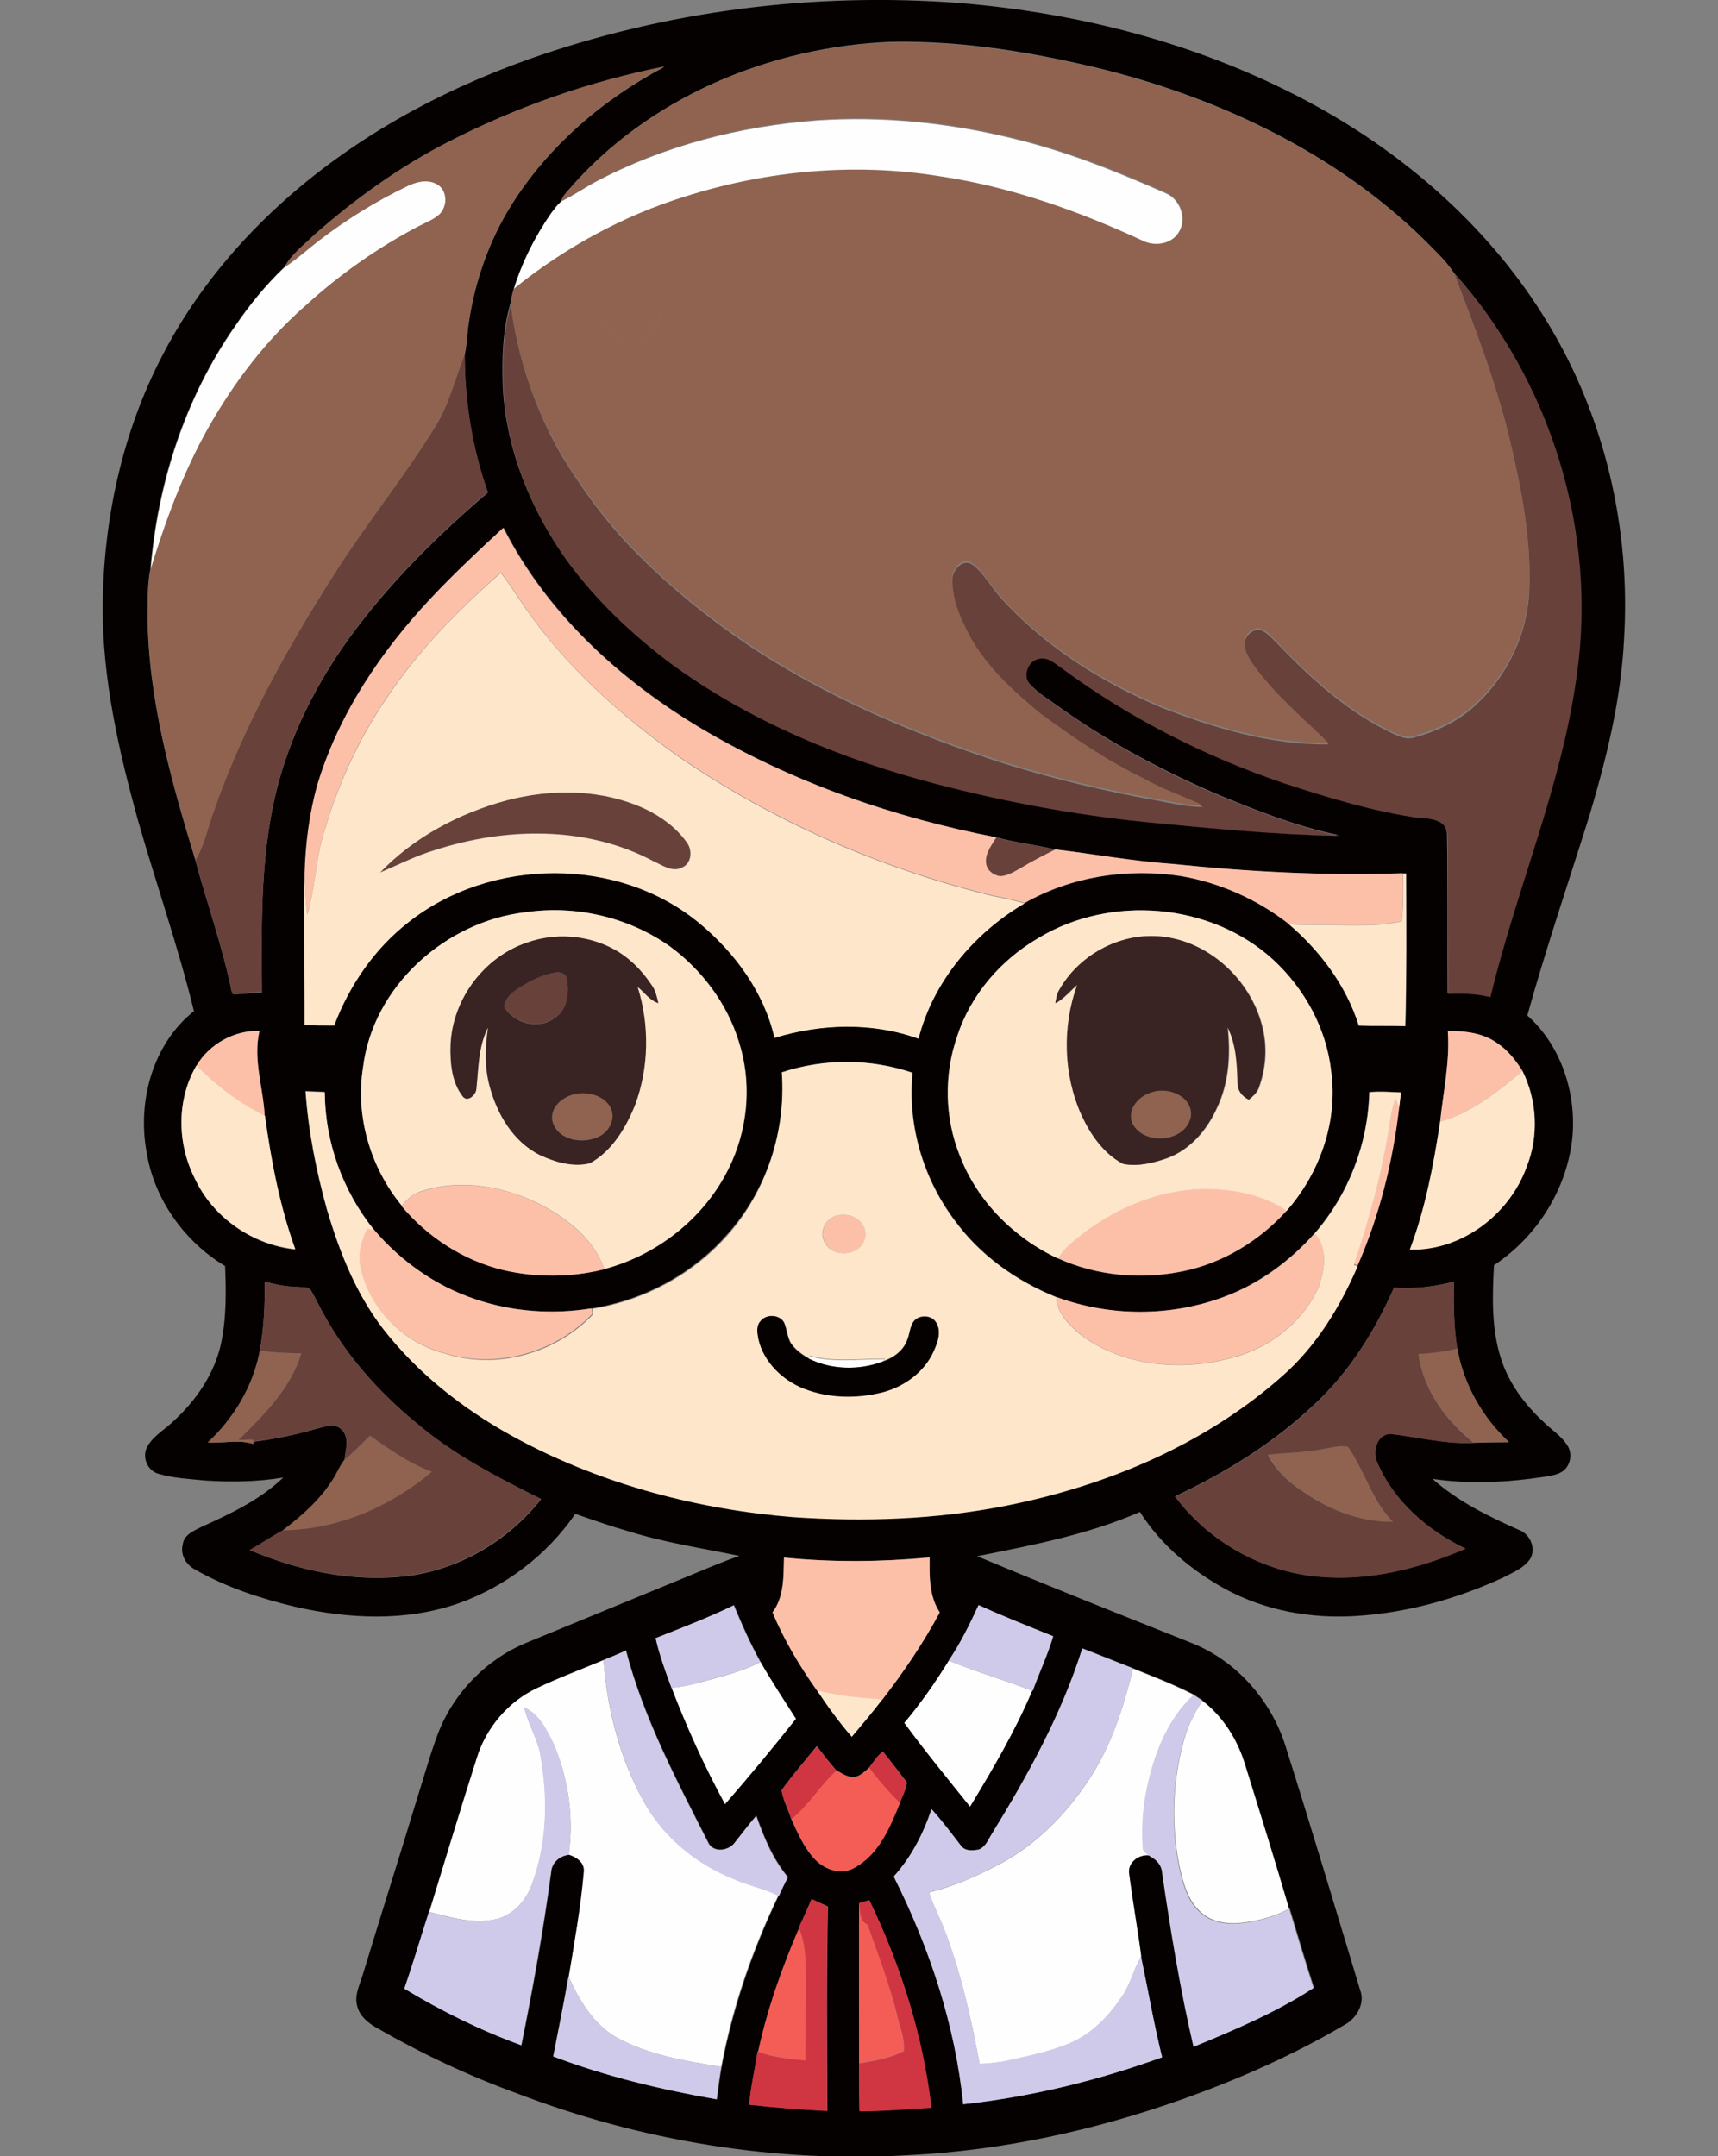
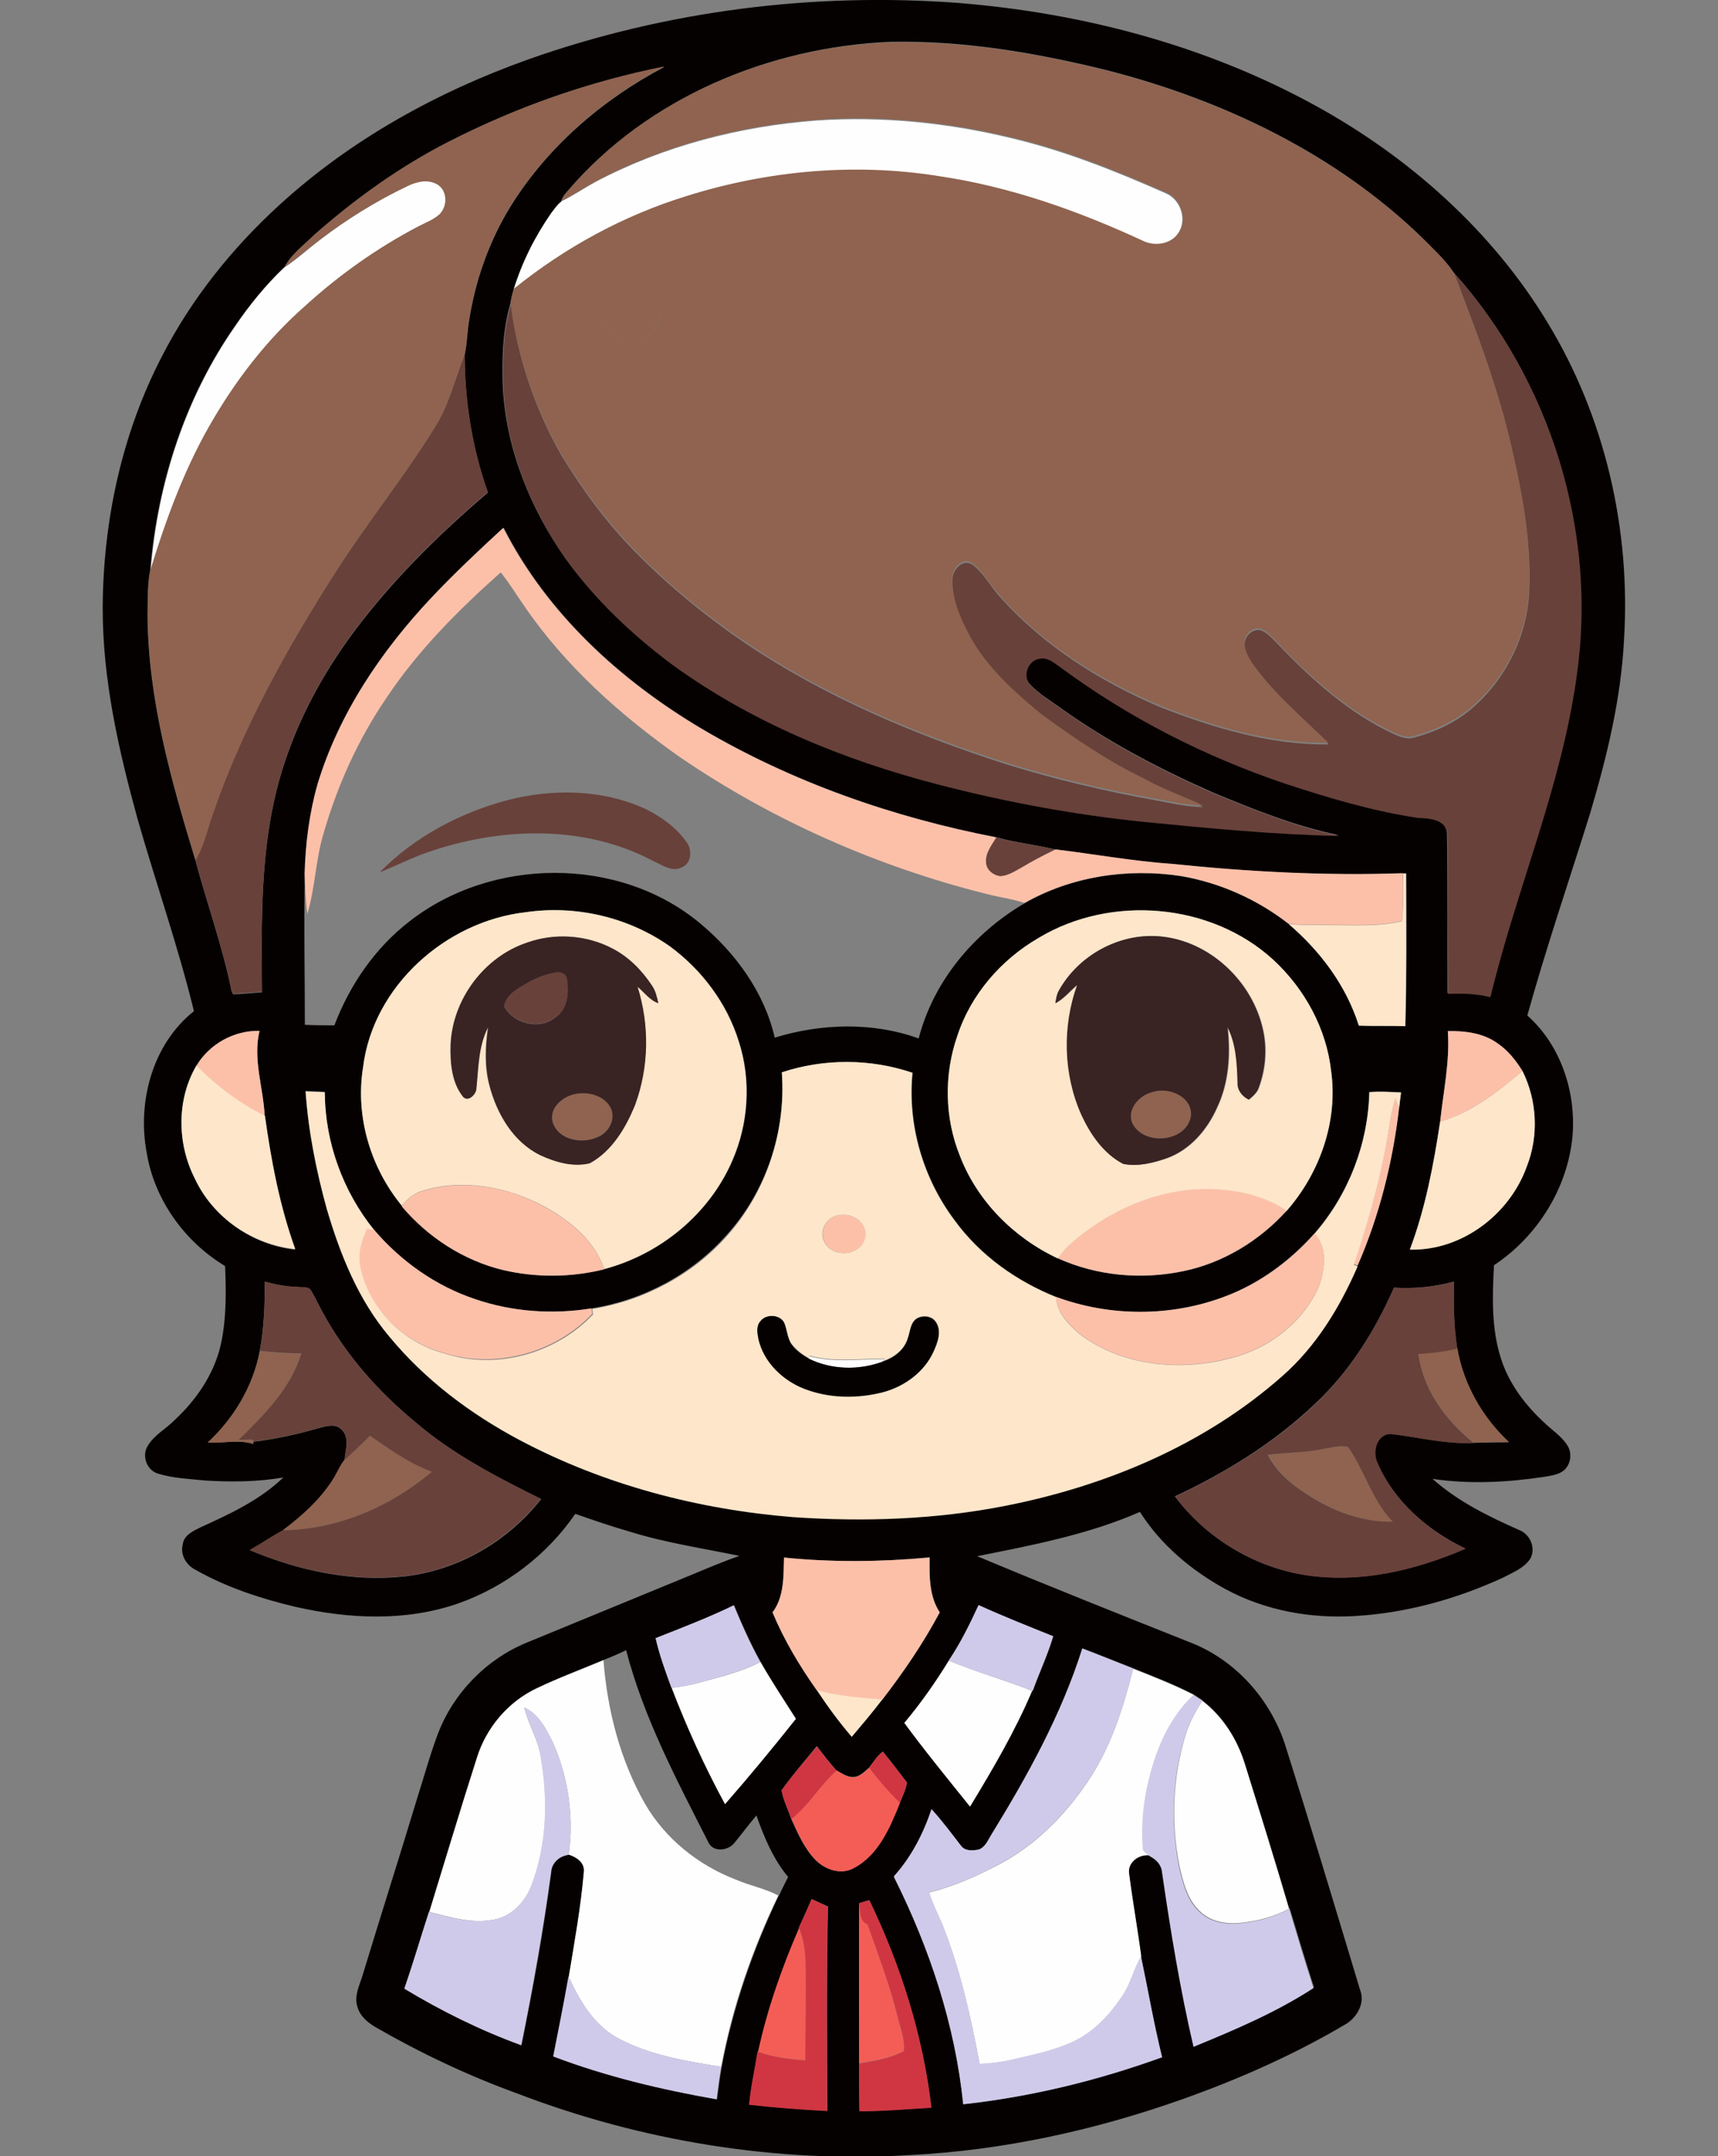
<svg xmlns="http://www.w3.org/2000/svg" version="1.1" id="Layer_1" x="0px" y="0px" viewBox="0 0 628.9 789.2" style="enable-background:new 0 0 628.9 789.2;" xml:space="preserve">
  <rect x="0" y="0" width="628.9" height="789.2" fill="#808080" stroke="none" />
  <style type="text/css">
	.st0{fill:#FEFEFE;}
	.st1{fill:#060101;}
	.st2{fill:#8F634F;}
	.st3{fill:#68413A;}
	.st4{fill:#F45D56;}
	.st5{fill:#FCC0A9;}
	.st6{fill:#FEE6CA;}
	.st7{fill:#3A2323;}
	.st8{fill:#D0CAEA;}
	.st9{fill:#CF3642;}
</style>
  <path class="st0" d="M217.8,66.7c25.1-13.3,53.2-20.5,81.4-22.6c24-1.6,48.2,0.9,71.5,6.6c19.3,4.6,37.8,12,55.9,20  c5.5,2.2,8.1,9.6,4.7,14.7c-2.8,4.4-9,5.2-13.4,2.9c-23.6-11-48.4-19.7-74.2-23.5c-30.9-5.1-62.9-2.2-92.7,7.3  c-23,7.1-44.4,18.8-63.1,33.9c3.1-10.1,7.8-19.6,13.9-28.2c1.1-1.4,2.1-2.9,3.5-4C209.7,71.7,213.6,69,217.8,66.7z" />
  <path class="st0" d="M149.2,68.1c3.3-1.6,7.4-2.6,10.8-0.7c4,2.2,3.9,8.3,0.8,11.2c-2.3,2-5.1,3-7.8,4.4  c-14.9,7.8-28.7,17.6-41.1,28.9c-14.3,12.6-26,28-35.5,44.6c-9.3,16.4-15.7,34.1-21.2,52c2.6-31.7,12.7-63,31-89.2  c5.2-7.7,11.1-14.9,17.8-21.3l0.4-0.3c4.4-2.9,8.3-6.5,12.5-9.7C126.9,80.3,137.7,73.6,149.2,68.1z" />
  <path class="st0" d="M296.3,496.4c9,2.5,18.4,1,27.6,1.1l-0.9,0.9c-8.6,3.2-18.7,3-27-1.1L296.3,496.4z" />
  <path class="st0" d="M196.7,617.8c7.9-3.7,16.1-6.8,24.2-10.2c1.4,18.3,6.1,36.6,15.2,52.6c7.4,12.8,19.5,22.5,33.3,27.8  c5.1,2.2,10.6,3.2,15.5,5.8c-9.6,19.9-16.9,41-20.9,62.7c-13.1-2.1-26.6-4.3-38.4-10.8c-8.5-4.9-13.6-13.7-17.5-22.3  c2.1-12.7,4.4-25.4,5.5-38.2c0.4-3.4-2.6-5.4-5.4-6.3c1.9-13.8-0.1-28.3-5.8-41.1c-2.5-5-5.2-10.5-10.5-12.8  c1.5,6.3,5.2,11.8,6.1,18.2c2.7,15.4,2.3,31.8-3.3,46.6c-2.2,6-7,11.3-13.3,12.7c-8.2,1.8-16.4-0.7-24.3-2.7  c5.8-18.8,11.4-37.6,17.4-56.3C177.9,632.3,186.1,622.7,196.7,617.8z" />
  <path class="st0" d="M257.4,615.5c7.1-2,14.4-3.7,21-7.2c4.1,7.1,8.6,13.9,13,20.9c-8.4,10.6-17,21.1-26,31.3  c-7.5-13.8-14-28.1-19.6-42.7C249.7,617.4,253.6,616.6,257.4,615.5z" />
  <path class="st0" d="M347.3,607.8c10,4.2,20.5,7.1,30.6,11.1c-6.3,14.8-14.4,28.7-22.8,42.5c-8.1-10.2-16.4-20.2-24.1-30.7  C337,623.4,342.4,615.7,347.3,607.8z" />
  <path class="st0" d="M414.8,610.8c7.5,3,15,5.9,22.2,9.6c-10,9.3-14.9,22.8-17.4,35.9c-1.1,6.6-1.5,13.3-1.1,20c0,1.5,1.8,2.1,2.7,3  c-4.1-0.8-8.7,2.5-7.8,6.9c1.3,10,3,19.9,4.4,29.9l-0.1,0.2c-2.7,4.4-3.7,9.6-6.6,13.9c-4.6,7.1-10.7,13.7-18.6,17.3  c-7.4,3.4-15.4,4.9-23.3,6.7c-3.5,0.8-7,1.1-10.6,1.3c-3.2-17.3-7.1-34.6-13.6-51c-1.7-3.9-3.6-7.7-4.9-11.8  c8.4-2.1,16.5-5.5,24.1-9.5c13.9-6.9,25.3-18.2,33.9-31C406.6,639.7,411.2,625.2,414.8,610.8z" />
  <path class="st0" d="M434,635c1.4-4.5,3.6-8.5,6.1-12.5c7.5,5.8,12.8,14.1,15.6,23.1c5.5,17.7,11,35.3,16.2,53  c-5.4,3-11.5,4.5-17.6,5.2c-4.9,0.5-10.3-0.2-14.2-3.5c-5.3-4.3-7-11.3-8.4-17.6C428.6,667,429.3,650.4,434,635z" />
  <g>
    <g>
      <path class="st1" d="M193.5,21.7C243.9,3.9,297.9-2.9,351.1,1.1c45.4,3.7,90.5,15.6,130.5,37.6c34.2,18.8,64.5,45.7,84.8,79.2    c21.1,34.6,30.6,75.8,28.1,116.2c-1.1,21.8-6.3,43-12.5,63.9c-7.7,24.6-16,48.9-22.9,73.7c12.4,11,18,28.4,16.5,44.6    c-1.9,18.9-13,36.4-28.7,46.8c-0.6,11.3-1,23,2.5,34c2.9,9.3,9,17.3,16.1,23.8c2.7,2.6,6,4.7,8.1,7.9c1.9,2.7,1.6,6.7-0.8,9.1    c-2.1,2-5.1,2.2-7.8,2.7c-13.4,2-27.1,2.7-40.6,0.7c9.3,8.3,20.6,13.8,31.9,18.8c3.9,1.6,6,6.6,3.9,10.4c-2.3,3.5-6.5,5.1-10.1,7    c-17,7.8-35.3,12.9-54,14c-16.3,1-33-2-47.4-9.8c-12.5-6.8-23.8-16.3-31.4-28.3c-19,8.3-39.5,12.2-59.6,16.2    c26.3,11,52.7,21.5,79.1,32c15.8,6.5,28.1,20.4,33.5,36.6c9.5,30,18.5,60.1,27.6,90.2c1.8,4.6-0.9,9.6-4.8,12.2    c-19,11.3-39.3,20.3-60.1,27.7c-32.1,11.4-65.8,18.8-99.9,20.5c-48.9,3-98.3-5.1-143.9-22.6c-17.9-6.5-35.2-14.7-51.7-24.2    c-2.9-1.7-5.8-4.1-6.7-7.6c-1.2-3.9,0.8-7.7,1.9-11.3c6.5-21.4,13.3-42.7,19.8-64.2c2.6-8.1,4.8-16.3,7.8-24.3    c5.7-14.9,17.7-27.3,32.6-33.4c20.1-8.3,40.2-16.5,60.3-24.8c5.8-2.4,11.6-4.9,17.5-6.9c-13.4-2.8-27.1-4.8-40.2-8.9    c-6.7-1.9-13.3-4.2-19.9-6.5c-10.3,15-25.5,26.6-42.6,32.7c-19.3,6.8-40.3,5.8-60,1.3c-12.6-3-25.1-7.1-36.4-13.5    c-3.4-1.7-5.7-5.5-4.7-9.3c0.4-3.5,4-5,6.8-6.4c10.6-4.8,21.5-9.9,30-18.1c-9.4,1.6-19.1,1.7-28.6,1.1c-5.8-0.6-11.6-0.8-17.2-2.5    c-4.2-1.2-6.1-6.6-3.8-10.2c2.3-3.9,6.5-6.1,9.7-9.3c8-7.4,14.5-16.8,17-27.6c2.1-9.4,2-19.3,1.6-28.9    c-14.8-8.9-25.9-24.3-28.7-41.5c-3.5-18.6,2.1-39.7,17.3-51.8c-5.8-23.7-13.9-46.8-20.6-70.2c-7-25.4-12.9-51.4-12.8-77.8    c0.2-31.7,7.1-63.7,21.8-91.9c10.7-20.8,25.6-39.4,42.8-55.1C128.4,51.1,160.1,33.6,193.5,21.7z M207.9,69.8    c-1.1,1.2-2.1,2.4-2.5,4c-1.4,1.1-2.4,2.6-3.5,4c-6,8.6-10.8,18.1-13.9,28.2c-0.5,1.7-0.9,3.5-1.2,5.2c-2.9,10.1-3.1,20.7-2.7,31    c1.3,22.6,10.2,44.3,23.2,62.6c10.6,14.6,23.9,27.1,38.2,37.9c29.1,21.2,62.9,35.1,97.5,44.1c25,6.5,50.5,11.2,76.1,13.8    c23.6,2.4,47.2,4.6,71,5.1c-15.9-3.3-31.1-9.4-46-15.6c-19.1-8.4-37.8-18.2-54.9-30.3c-4.2-3.1-8.9-5.7-12.4-9.6    c-2.7-3.1-0.7-8.5,3.2-9.3c3.4-0.9,6,1.8,8.6,3.5c24.6,18.1,52.2,32.1,81.2,42c16.1,5.3,32.5,10.2,49.2,12.7    c4.1,0.1,10.4,0.6,10.7,6c0.3,19.5,0.1,39,0.2,58.4c5.2-0.1,10.5-0.1,15.5,1.2c9.5-39.5,26.1-77.2,31.6-117.7    c7.6-52.5-9.5-107.9-44.9-147.3c-3.1-4.7-7.4-8.5-11.3-12.5c-31.8-30.9-73-50.6-115.6-61.5c-25.9-6.4-52.4-10.9-79.1-10.4    C281.8,17.1,237.1,35.7,207.9,69.8z M164,52c-17.8,9.1-34,20.8-49,34c-3.7,3.7-8.3,7-10.8,11.7l-0.4,0.3    c-6.7,6.4-12.6,13.7-17.8,21.3c-18.3,26.2-28.4,57.5-31,89.2c-1.1,5.5-0.9,11.2-1,16.7c0.2,30.7,8.6,60.4,17.5,89.6    c4.3,16,10,31.8,13.3,48.1c0.1,0.2,0.4,0.7,0.5,1c3.5,0,7.1-0.5,10.6-0.7c-0.2-26.1-0.7-52.6,6.4-77.9    c5.2-18.5,14.1-35.8,25.3-51.4c14.5-20,32.2-37.6,51-53.6c-5.8-16.2-8.5-33.3-8.5-50.4c0.9-4.1,0.9-8.3,1.6-12.4    c2.3-14.9,7.4-29.3,15.3-42.1c13.5-21.7,33.6-39,56.2-50.9C215.7,29.8,189,39.2,164,52z M157.9,218.8    c-18.4,19.5-33.9,42.5-41.6,68.4c-3,10.6-4.4,21.7-4.7,32.7c-0.4,18.4,0,36.8,0,55.2c3.6,0.2,7.2,0.2,10.8,0.2    c5.6-14.7,14.8-28.2,27.3-37.9c30.1-23.7,76.8-24.2,106.5,0.5c13,10.8,23.6,25.3,27.4,41.9c17-5.2,35.8-5.8,52.7,0.3    c5.4-21,20.3-38.7,38.8-49.5c17.2-9.8,37.7-12.9,57.2-9.9c14.4,2.4,28.1,8.6,39.6,17.6c11.5,9.9,21,22.5,25.6,37.1    c5.7,0.2,11.3,0,17,0.2c0.5-18.6,0.4-37.3,0.3-55.9h-1.1c-28.1,0.9-56.3-0.5-84.3-3.4c-14.4-0.9-28.6-3.6-42.8-5.3    c-7.2-1.8-14.6-2.5-21.7-4.5c-37.8-7.3-74.8-20.2-108-39.8c-29.9-17.8-56.6-42.2-72.5-73.5C175.3,201.5,166.3,209.9,157.9,218.8z     M132.9,390.7c-2.8,17.9,2.8,36.7,14.2,50.7c9.6,11.4,22.7,19.9,37.2,23.4c12.1,2.9,24.9,2.8,37-0.3c20.4-5.4,38.3-20.1,46.8-39.6    c6-13.7,7-29.5,2.4-43.7c-4.3-14-13.5-26.2-25.2-34.8c-15.1-10.7-34.4-15.2-52.8-12.5C163.1,337.2,136.5,361,132.9,390.7z     M380.2,343.3c-13.8,8-24.8,20.8-29.8,36c-4.9,14.1-4.6,29.9,1,43.8c6.3,16.6,19.8,30,35.8,37.5c14.3,6.5,30.8,7.9,46.1,4.7    c14.5-3,27.8-11.1,37.7-22.1c12.1-13.8,18.8-32.6,16.3-51c-1.7-15.6-9.7-30.2-21.2-40.9C443.2,330.4,406.6,327.4,380.2,343.3z     M71.9,390.1c-7.3,12.5-7.1,28.5-0.6,41.3c6.7,14.3,21.1,24.3,36.7,26c-5.6-15.8-8.8-32.3-11.1-48.8c-0.5-10.4-4.4-20.8-1.9-31.2    C85.7,377.1,76.6,382.1,71.9,390.1z M530,377.4c0.8,11.1-1.7,22-2.8,33c-2.4,15.9-5.4,31.8-11.1,46.9    c18.9,0.5,36.5-12.8,42.8-30.4c4.5-11.2,3.8-24.2-1.6-35c-2.4-3.8-5.3-7.4-9-10C543.1,378.1,536.4,377.3,530,377.4z M286.2,392.5    c1.6,21.5-5.7,43.5-20.2,59.5c-12.7,14.4-30.6,23.9-49.5,26.9c-14.2,2.3-29,1.2-42.6-3.4c-14.4-4.8-27.2-13.9-37-25.4    c-11.4-14.2-18-32.2-18.1-50.5c-2.3-0.1-4.7-0.2-7-0.3c1,14.6,3.9,29.1,7.8,43.2c4.9,16.6,11.5,33.1,22.8,46.5    c13.1,15.8,29.8,28.4,47.9,38c30.8,16.3,65.2,25.3,99.8,28.1c26.1,1.8,52.5,0.9,78.2-4.2c36.8-7.3,72.8-22.4,101.1-47.5    c12.4-10.8,21-25.2,27.5-40.1c8-18.4,12.9-38.1,15.2-57.9c0.3-1.9,0.5-3.7,0.7-5.6c-3.9-0.1-7.8-0.4-11.6-0.1    c-0.4,18.9-7.6,37.4-20,51.7c-9,10.1-20.3,18.4-33,23.2c-19.6,7.4-41.9,7.4-61.5,0.1c-14.6-5.8-27.9-15.3-37.2-28.1    c-11.5-15.3-17.3-34.9-15.4-54C318.7,387.5,301.7,387.4,286.2,392.5z M96.9,469.1c0.1,8.5-0.3,17-1.8,25.4    c-2.4,12.9-9.4,24.6-19,33.5c5.5,0.3,11.3-1.2,16.6,0.5c0-0.3,0.1-0.8,0.1-1.1l0.3,0.3c7.7-1,15.4-2.6,22.9-4.8    c2.9-0.7,6.6-2.2,9.1,0.4c3,3,1.3,7.5,1,11.2c-1.7,2.1-2.6,4.6-4,6.8c-4.7,7.6-11.4,13.6-18.5,18.9c-4.1,2.2-8,4.9-12.1,7.2    c17.8,7.5,37.3,11.7,56.6,9.6c19.6-2.2,37.8-12.8,50-28.3c-16.1-8-32.4-16.4-46.1-28.2c-13.6-11.2-25.5-24.7-33.9-40.2    c-1.4-2.5-2.6-5.2-4.1-7.7c-0.8-1.8-3.2-1.1-4.7-1.5C105,471,100.9,470.2,96.9,469.1z M510.3,471.3c-7,15.9-16.4,30.9-29.2,42.8    c-14.9,14.1-32.6,25-51,33.6c12.5,16.7,32.3,27.8,53,29.4c18.3,1.6,36.6-3.1,53.3-10.3c-13.8-6.6-26.2-17.3-32.3-31.6    c-1.8-4-0.1-10.5,5-10.4c10.1,1.2,20.2,3.8,30.4,3.3c4.3-0.1,8.5-0.2,12.8-0.2c-9.7-9.1-16.6-21.2-18.9-34.3    c-1.3-8.1-1.3-16.3-1.2-24.5C525.2,471,517.7,471.8,510.3,471.3z M287,570.1c-0.2,6.8,0.2,14.3-4.2,20c4.2,10,9.9,19.6,16.2,28.5    c4,5.9,8.2,11.7,12.8,17.1c3.9-4.5,7.6-9,11.2-13.7c7.8-10.1,15-20.6,21-31.9c-3.9-5.9-3.8-13.3-3.7-20.1    C322.6,571.7,304.7,571.9,287,570.1z M240,599.6c1.4,6.2,3.6,12.2,5.8,18.1c5.6,14.6,12.1,28.9,19.6,42.7    c8.9-10.2,17.6-20.7,26-31.3c-4.4-6.9-9-13.8-13-20.9c-3.7-6.7-6.8-13.7-9.7-20.7C259.3,592.1,249.6,595.8,240,599.6z     M347.3,607.8c-4.9,8-10.3,15.7-16.3,22.8c7.7,10.5,16,20.6,24.1,30.7c8.3-13.7,16.5-27.6,22.8-42.5l0.2,0.1    c2.4-6.7,5.5-13.2,7.5-20c-9.2-3.7-18.3-7.3-27.3-11.4C355,594.5,351.6,601.4,347.3,607.8z M220.9,607.6    c-8.1,3.4-16.3,6.4-24.2,10.2c-10.6,4.9-18.8,14.6-22.2,25.7c-6,18.7-11.6,37.5-17.4,56.3c-3.1,9.4-5.8,18.8-9,28.1    c13.6,8.2,27.9,15.2,42.8,20.7c4.3-21,8.1-42,10.9-63.3c0.2-3.5,3.1-6,6.5-6.4c2.8,0.9,5.8,2.9,5.4,6.3    c-1.1,12.8-3.4,25.5-5.5,38.2c-1.7,9.8-3.7,19.6-5.6,29.3c19.3,7.4,39.5,12.2,59.9,15.7c0.5-4,1-7.9,1.7-11.9    c4.1-21.7,11.4-42.8,20.9-62.7h0.1c1-2.3,2.2-4.5,3.3-6.8c-5.5-6.6-8.8-14.6-11.6-22.5c-2.8,3.3-5.4,6.8-8.1,10.1    c-2.2,2.7-7.3,3.5-9.3,0.1c-11.6-22.9-23.8-45.7-30.3-70.7C226.4,605.4,223.7,606.5,220.9,607.6z M362.8,671.7    c-1.2,2-2.2,4.5-4.6,5.3c-2.2,0.4-4.9,0.6-6.4-1.4c-3.5-4.6-6.9-9.2-10.8-13.4c-3,8.9-7.4,17.5-13.7,24.5v0.4    c13,26,22.3,54.1,25.3,83.1c24.8-2.7,49.3-8.7,72.8-17.2c-3-12.2-5.2-24.5-7.7-36.8l0.1-0.2c-1.3-10-3.1-19.9-4.4-29.9    c-0.9-4.4,3.7-7.7,7.8-6.9c2.3,1.2,4.2,3.3,4.4,6c3.1,21.4,6.7,42.7,11.5,63.7c15.1-6.1,30.2-12.5,43.9-21.5    c-3.1-9.6-6-19.3-8.9-29l-0.2,0.1c-5.2-17.7-10.7-35.4-16.2-53c-2.8-9-8-17.3-15.6-23.1l0.1-0.1c-1.1-0.7-2.2-1.4-3.2-2.1    c-7.2-3.7-14.7-6.6-22.2-9.6c-6.2-2.4-12.4-5-18.6-7.3C388.5,627.7,376.1,650.1,362.8,671.7z M286.1,655.3c0.6,3.6,2.4,7,3.5,10.4    c2.4,5.3,4.8,10.9,8.9,15.1c3.6,3.6,9.4,5.6,14.1,2.9c9-4.8,13.2-14.9,16.8-23.9c1-2.4,2.2-4.8,2.6-7.4c-2.9-3.8-5.8-7.6-8.8-11.3    c-2.1,1.5-3.4,3.8-5,5.8c-1.5,1.3-3,2.9-5,3.4c-2.7,0.5-4.9-1.2-7.1-2.4c-2.5-2.8-4.8-5.8-7.1-8.8    C294.6,644.5,290.1,649.7,286.1,655.3z M297.1,695.1c-1.5,3.5-3,7-4.6,10.4l0.1,0.2c-6.3,14.6-11.7,29.6-15,45.2l-0.2-0.1    c-1,6.5-2.5,12.9-3.1,19.5c9.5,1.1,19,1.8,28.6,2.3c-0.1-24.9-0.3-49.8,0.2-74.8C301,696.9,299.1,696,297.1,695.1z M314.5,696.6    c-0.1,19.5,0,39.1,0,58.6c0,5.8,0,11.7,0.1,17.5c8.8,0,17.6-0.8,26.3-1.3c-3.1-26.4-11.2-52-22.7-75.9    C316.9,695.9,315.7,696.2,314.5,696.6z" />
    </g>
    <path class="st1" d="M278.4,483.5c2.1-2.8,7.2-2.4,8.7,0.8c1,2.4,1.1,5.1,2.4,7.4c1.6,2.4,4,4.2,6.6,5.6c8.3,4.1,18.4,4.3,27,1.1   c4-1.3,7.8-4.1,9.1-8.2c1-2.5,0.9-5.9,3.4-7.5c2.2-1.3,5.5-1,7,1.3c2.3,3.3,0.7,7.5-0.8,10.8c-3.4,7.6-10.6,12.9-18.6,15   c-9.5,2.4-19.8,2.3-28.9-1.3c-7.9-3.1-14.8-9.8-16.7-18.2C277.1,488,276.7,485.3,278.4,483.5z" />
  </g>
  <g>
    <path class="st2" d="M421.6,399.8c5.9-2.1,14.7,1.3,14.4,8.4c-1.3,10-17.6,11.6-21.6,2.7C412.6,405.9,416.9,401.1,421.6,399.8z" />
    <path class="st2" d="M211.3,400.3c4.6-0.7,10.2,1,12.4,5.4c1.7,4-0.9,8.7-4.7,10.3c-5.6,2.8-14.3,1.4-16.6-5.1   C200.8,405.4,206.4,401,211.3,400.3z" />
    <path class="st2" d="M519.2,495.5c4.8-0.3,9.6-0.8,14.3-2c2.3,13.2,9.2,25.3,18.9,34.3c-4.3,0-8.5,0.1-12.8,0.2   C529.3,520.1,521,508.8,519.2,495.5z" />
    <path class="st2" d="M95.1,494.5c5,0.7,10.1,0.9,15.1,1c-3.8,12.9-13.7,22.5-23,31.7c1.6-0.1,3.3-0.2,4.9-0.2   c0.2,0.1,0.5,0.3,0.6,0.4c0,0.3-0.1,0.8-0.1,1.1c-5.4-1.7-11.1-0.1-16.6-0.5C85.6,519.1,92.6,507.4,95.1,494.5z" />
    <path class="st2" d="M135.4,525.5c7.3,4.9,14.4,10.2,22.7,13.2c-15.2,12.8-34.6,21.2-54.6,21.4c7-5.3,13.8-11.3,18.5-18.9   c1.4-2.2,2.4-4.8,4-6.8C129.2,531.5,132.4,528.6,135.4,525.5z" />
    <path class="st2" d="M484.1,530.4c3.1-0.5,6.4-1.5,9.6-0.8c6.1,8.8,8.7,19.7,16.4,27.4c-11.3,0.2-22.3-3.9-31.5-10.1   c-5.8-3.6-11.2-8.2-14.3-14.4C470.8,531.6,477.5,531.8,484.1,530.4z" />
  </g>
  <g>
    <path class="st3" d="M532.3,100c35.4,39.4,52.5,94.8,44.9,147.3c-5.5,40.4-22.1,78.2-31.6,117.7c-5.1-1.3-10.3-1.4-15.5-1.2   c-0.1-19.5,0-39-0.2-58.4c-0.3-5.4-6.6-5.9-10.7-6c-16.8-2.5-33.1-7.4-49.2-12.7c-28.9-9.8-56.5-23.8-81.2-42   c-2.5-1.7-5.2-4.4-8.6-3.5c-3.9,0.8-5.9,6.2-3.2,9.3c3.5,3.9,8.2,6.5,12.4,9.6c17.1,12.1,35.7,21.9,54.9,30.3   c15,6.2,30.1,12.2,46,15.6c-23.7-0.5-47.4-2.8-71-5.1c-25.7-2.6-51.1-7.3-76.1-13.8c-34.7-9-68.5-22.9-97.5-44.1   c-14.4-10.8-27.6-23.3-38.2-37.9c-13-18.3-21.9-40-23.2-62.6c-0.4-10.4-0.2-21,2.7-31c2.4,19.3,8.8,38.1,18.4,55   c7.7,12.6,16.4,24.6,26.8,35.2c12.4,12.7,26.3,24,41,34c29.1,19.5,61.7,33.3,95,44c17.7,5.5,35.8,9.8,54.1,13.1   c6,1.1,12,2.6,18.2,2.6c-7.3-3.4-14.9-6-21.9-10c-13.3-6.4-25.5-14.8-37.4-23.5c-10.3-8.4-20.4-17.6-26.6-29.5   c-3.3-6.4-6.3-13.4-5.9-20.7c0.2-3.4,4-7.4,7.4-4.9c4.2,3.2,6.6,8.1,10.1,11.9c15.9,17.7,36.4,30.7,58.2,40   c19.8,7.8,40.6,14,62,13.8c-9.5-9.2-19.7-17.8-27.4-28.5c-1.6-2.4-3.3-5.1-3.4-8.1c0-2.9,2.6-5.6,5.6-5.3c2.6,0.8,4.4,3.1,6.3,4.9   c12.5,13.1,26.2,25.5,42.7,33.2c2.3,1,4.9,2.1,7.4,1.3c7.5-2,14.8-5.3,20.8-10.3c12.6-10.7,20.6-26.6,21.4-43   c0.9-18.8-2.8-37.4-7.1-55.6C547.6,139.8,539.9,119.9,532.3,100z" />
    <path class="st3" d="M159.3,156.2c5.1-8.1,7.3-17.6,10.8-26.5c0.1,17.1,2.8,34.3,8.5,50.4c-18.8,16-36.5,33.6-51,53.6   c-11.2,15.6-20.1,32.9-25.3,51.4c-7.1,25.3-6.6,51.9-6.4,77.9c-3.5,0.2-7.1,0.7-10.6,0.7c-0.1-0.3-0.4-0.8-0.5-1   c-3.3-16.3-9-32.1-13.3-48.1c3.4-5.3,4.4-11.6,6.6-17.5c10.9-31.1,27.2-60.3,45-88.1C134.6,191,148.1,174.4,159.3,156.2z" />
    <path class="st3" d="M185.3,293c16.7-4.4,35.1-4.2,51,3.1c5.8,2.9,11.3,6.8,15,12.1c2.2,2.8,1.9,7.9-1.8,9.3   c-3.5,1.8-7.1-0.9-10.3-2.3c-24.5-13.1-54.2-12.5-80.1-4.1c-6.9,2.1-13.4,5.5-20.1,8.2C151.6,306.4,168,297.7,185.3,293z" />
    <path class="st3" d="M364.7,306.5c7.1,2.1,14.6,2.7,21.7,4.5c-4.3,2.1-8.6,4.3-12.7,6.8c-2.4,1.3-4.8,2.9-7.6,3   c-2.4-0.4-4.8-2-5.1-4.5C360.4,312.5,363,309.4,364.7,306.5z" />
    <path class="st3" d="M203.7,355.9c1.7-0.3,3.9,0.9,3.9,2.8c0.7,4.8,0.3,10.8-4.3,13.6c-5.8,4.8-15.3,2.3-18.8-4.1   c0.8-3.9,4.5-6,7.6-8C195.7,358.1,199.7,356.6,203.7,355.9z" />
    <path class="st3" d="M96.9,469.1c4,1.1,8.1,1.9,12.3,1.9c1.6,0.3,3.9-0.4,4.7,1.5c1.5,2.5,2.7,5.2,4.1,7.7   c8.4,15.5,20.3,29,33.9,40.2c13.7,11.8,29.9,20.2,46.1,28.2c-12.2,15.4-30.4,26.1-50,28.3c-19.3,2.1-38.9-2.1-56.6-9.6   c4.1-2.3,8-5,12.1-7.2c20-0.2,39.4-8.6,54.6-21.4c-8.3-3-15.5-8.3-22.7-13.2c-3,3.1-6.1,6-9.3,8.9c0.4-3.7,2-8.2-1-11.2   c-2.5-2.6-6.2-1.1-9.1-0.4c-7.5,2.3-15.1,3.8-22.9,4.8l-0.3-0.3c-0.2-0.1-0.5-0.3-0.6-0.4c-1.7,0.1-3.3,0.1-4.9,0.2   c9.3-9.2,19.1-18.8,23-31.7c-5-0.1-10.1-0.3-15.1-1C96.6,486.1,97,477.6,96.9,469.1z" />
    <g>
      <path class="st3" d="M510.3,471.3c7.4,0.5,14.8-0.2,22-2.2c-0.2,8.2-0.1,16.4,1.2,24.5c-4.7,1.2-9.5,1.7-14.3,2    c1.8,13.2,10.1,24.5,20.4,32.6c-10.3,0.5-20.3-2.1-30.4-3.3c-5.1-0.1-6.9,6.5-5,10.4c6.1,14.3,18.5,25,32.3,31.6    c-16.7,7.2-35,11.9-53.3,10.3c-20.8-1.7-40.6-12.8-53-29.4c18.5-8.7,36.2-19.6,51-33.6C493.9,502.2,503.4,487.1,510.3,471.3z     M484.1,530.4c-6.6,1.4-13.3,1.2-20,2.1c3.1,6.2,8.6,10.8,14.3,14.4c9.3,6.2,20.3,10.3,31.5,10.1c-7.6-7.7-10.3-18.7-16.4-27.4    C490.5,528.9,487.3,529.9,484.1,530.4z" />
    </g>
  </g>
  <g>
    <g>
      <path class="st2" d="M552.6,160.5c-5-20.8-12.8-40.7-20.4-60.6c-3.1-4.7-7.3-8.5-11.3-12.5c-31.8-30.9-73-50.6-115.6-61.5    c-25.8-6.4-52.4-10.9-79.1-10.4c-44.4,1.6-89.1,20.2-118.3,54.3c-1.1,1.2-2.1,2.4-2.3,3.7c4.3-2.1,8.2-4.8,12.4-7.1    c25.1-13.3,53.1-20.6,81.4-22.6c24-1.7,48.2,0.9,71.5,6.6c19.3,4.6,37.8,12,55.9,20c5.5,2.3,8.1,9.7,4.7,14.7    c-2.8,4.4-9,5.2-13.4,2.9c-23.6-10.9-48.4-19.7-74.2-23.5c-30.9-5-62.9-2.1-92.7,7.3c-23,7.1-44.4,18.8-63.1,33.9    c-0.5,1.7-1,3.4-1.2,5.2c2.4,19.3,8.8,38.1,18.4,55c7.7,12.6,16.5,24.6,26.8,35.2c12.4,12.8,26.3,24,41,34    c29.1,19.6,61.7,33.3,95,44c17.7,5.5,35.8,9.8,54.1,13.1c6,1.1,12,2.6,18.2,2.6c-7.2-3.4-14.9-6-21.9-10    c-13.3-6.4-25.5-14.8-37.4-23.5c-10.2-8.4-20.4-17.6-26.6-29.5c-3.3-6.4-6.3-13.4-5.9-20.7c0.2-3.4,4-7.4,7.4-4.9    c4.2,3.2,6.5,8.1,10.1,11.9c15.8,17.8,36.4,30.7,58.2,40c19.7,7.8,40.6,14.1,62,13.8c-9.4-9.2-19.6-17.7-27.4-28.5    c-1.7-2.4-3.3-5.1-3.4-8.1c0-2.9,2.6-5.6,5.6-5.3c2.7,0.8,4.4,3.1,6.3,4.9c12.4,13.1,26.2,25.5,42.7,33.2c2.3,0.9,4.9,2.1,7.4,1.3    c7.5-2,14.8-5.3,20.8-10.3c12.6-10.6,20.6-26.5,21.4-43C560.6,197.3,556.9,178.7,552.6,160.5z M219.9,114.2    c-0.2,5.8,5.4,10.6,11,10.5C225.2,124.8,219.7,120,219.9,114.2z M233.3,124.3c5.4-0.9,9.3-6.8,7.9-12.2    C242.7,117.6,238.8,123.4,233.3,124.3z" />
      <path class="st2" d="M164,52c-17.7,9.1-34,20.8-49,34c-3.8,3.7-8.3,7-10.8,11.7c4.4-2.9,8.3-6.5,12.5-9.7    c10.1-7.7,20.9-14.4,32.4-19.9c3.3-1.6,7.4-2.6,10.8-0.7c4.1,2.2,4,8.4,0.8,11.2c-2.3,2-5.2,3-7.8,4.4    c-14.8,7.8-28.7,17.6-41.1,28.9c-14.4,12.6-26.1,28-35.5,44.6c-9.2,16.3-15.7,34.1-21.2,52c-1.1,5.5-0.9,11.1-1,16.7    c0.2,30.7,8.6,60.5,17.5,89.6c3.3-5.4,4.4-11.7,6.6-17.5C89,266,105.3,236.8,123.1,209c11.5-18,25-34.6,36.2-52.8    c5.1-8.2,7.3-17.6,10.8-26.5c0.9-4,0.9-8.3,1.6-12.4c2.2-14.9,7.4-29.3,15.3-42.1c13.6-21.7,33.6-39,56.2-50.9    C215.7,29.8,189,39.2,164,52z M114.6,126.7c1.3-0.6,2.6-0.9,4-0.9C117.2,125.8,115.9,126.1,114.6,126.7z" />
    </g>
    <path class="st4" d="M313.3,650.4c2-0.5,3.5-2.1,5-3.4c3.4,4.6,7.1,8.8,11.2,12.8c-3.6,9-7.8,19.1-16.8,23.9   c-4.7,2.7-10.5,0.7-14.1-2.9c-4.1-4.2-6.5-9.8-8.9-15.1c6.4-5,10.5-12.3,16.5-17.7C308.3,649.3,310.6,651,313.3,650.4z" />
    <path class="st4" d="M314.5,755.2c0-19.5-0.1-39.1,0-58.6c0.6,2.7-0.1,6.5,3.1,7.8c3.9,11,8.1,22,10.9,33.4c0.9,4.3,2.8,8.5,2.4,13   C325.7,753.4,320,754.3,314.5,755.2z" />
    <path class="st4" d="M292.5,705.7c3,7.1,2.4,14.9,2.5,22.5c0,8.7-0.1,17.3-0.2,26c-5.9-0.6-11.8-1.1-17.3-3.2   C280.9,735.3,286.2,720.3,292.5,705.7z" />
  </g>
  <g>
    <path class="st5" d="M157.9,218.8c8.4-8.9,17.3-17.3,26.3-25.6c15.9,31.3,42.7,55.8,72.5,73.5c33.2,19.6,70.2,32.5,108,39.8   c-1.8,3-4.3,6-3.7,9.7c0.4,2.5,2.8,4.2,5.1,4.5c2.8-0.1,5.2-1.7,7.6-3c4.1-2.5,8.4-4.7,12.7-6.8c14.2,1.7,28.5,4.3,42.8,5.3   c28,2.9,56.2,4.4,84.3,3.4c0.2,5.8,0.2,11.7-0.3,17.5c-8.6,2-17.4,1.4-26.1,1.4c-5.1-0.1-10.2,0-15.3-0.3   c-11.5-9-25.2-15.1-39.6-17.6c-19.5-2.9-40,0.1-57.2,9.9c-4.5-1.5-9.3-2.1-13.9-3.3c-39.9-10-78.1-26.8-112.1-50   c-21.9-15.4-42.2-33.5-57.3-55.7c-2.8-4-5.3-8.2-8.4-12c-15.5,13.8-30.3,28.6-41.8,45.9c-10.4,15.2-18,32.1-23.1,49.8   c-2.9,9.6-3,19.8-5.9,29.3c-0.7-4.9-0.8-9.8-1-14.7c0.3-11,1.7-22.1,4.7-32.7C124,261.3,139.5,238.4,157.9,218.8z" />
    <path class="st5" d="M71.9,390.1c4.8-8,13.8-13,23.1-12.8c-2.5,10.4,1.4,20.8,1.9,31.2C87.6,403.9,79.2,397.4,71.9,390.1z" />
    <path class="st5" d="M530,377.4c6.4-0.1,13,0.7,18.3,4.6c3.8,2.5,6.6,6.2,9,10c-9,7.6-18.6,15.3-30.1,18.5   C528.4,399.5,530.8,388.5,530,377.4z" />
    <path class="st5" d="M509,409.2c0.4-2.6,1-5.1,1.8-7.6c0.5,1.2,1,2.5,1.4,3.7c-2.3,19.9-7.2,39.6-15.2,57.9c-0.4-0.1-1-0.4-1.4-0.5   C501.5,445.4,506.4,427.5,509,409.2z" />
    <path class="st5" d="M154.9,435.9c14.6-4.5,30.7-1.5,44,5.6c9.5,5.2,18.7,12.5,22.3,23.1c-12.1,3-24.9,3.1-37,0.3   c-14.5-3.5-27.6-12-37.2-23.4C149.1,438.9,151.6,436.7,154.9,435.9z" />
    <path class="st5" d="M391.5,455.5c14.1-12.5,32.6-20.8,51.7-20.4c9.7,0.4,19.7,2.4,27.8,8c-9.9,10.9-23.2,19.1-37.7,22.1   c-15.4,3.3-31.8,1.8-46.1-4.7C388.5,458.8,389.9,457.1,391.5,455.5z" />
    <path class="st5" d="M308.4,444.7c4.7-0.5,9.7,3.9,8.3,8.8c-2,6.3-12,7.1-14.8,1.1C299.4,450.1,303.4,444.3,308.4,444.7z" />
    <path class="st5" d="M134.3,449.5c0.9,0.2,1.8,0.4,2.6,0.6c9.8,11.5,22.6,20.6,37,25.4c13.6,4.7,28.4,5.7,42.6,3.4   c0.1,0.5,0.2,1.5,0.3,2c-13.6,14.4-35.7,20.4-54.7,14.2c-14.8-4.1-27.4-16.4-30.5-31.6C130.8,458.7,132.2,453.8,134.3,449.5z" />
    <path class="st5" d="M448.3,474.6c12.8-4.7,24-13,33-23.2c4.9,5.2,3.6,13.2,1.5,19.4c-5.8,13.1-18.1,22.6-31.8,26.1   c-18.6,5.1-40.2,3.3-55.9-8.8c-3.9-3.5-8.3-7.8-8.5-13.4C406.4,482,428.7,482,448.3,474.6z" />
    <path class="st5" d="M287,570.1c17.7,1.8,35.6,1.6,53.3,0c-0.1,6.8-0.2,14.2,3.7,20.1c-6,11.2-13.2,21.8-21,31.9   c-8.1-0.6-16.2-1.2-24-3.4c-6.3-8.9-12-18.4-16.2-28.5C287.1,584.4,286.8,576.9,287,570.1z" />
  </g>
  <g>
    <g>
-       <path class="st6" d="M141.5,255.6c11.5-17.3,26.2-32.2,41.8-45.9c3.1,3.8,5.6,8,8.4,12c15.2,22.2,35.5,40.3,57.3,55.7    c34,23.2,72.2,40,112.1,50c4.6,1.2,9.4,1.8,13.9,3.3c-18.5,10.9-33.4,28.6-38.8,49.5c-16.9-6.1-35.7-5.5-52.7-0.3    c-3.8-16.6-14.4-31.1-27.4-41.9c-29.7-24.7-76.4-24.2-106.5-0.5c-12.5,9.7-21.7,23.1-27.3,37.9c-3.6,0-7.2,0-10.8-0.2    c0.1-18.4-0.4-36.8,0-55.2c0.2,4.9,0.3,9.8,1,14.7c2.9-9.6,3-19.7,5.9-29.3C123.5,287.7,131.2,270.7,141.5,255.6z M185.3,293    c-17.3,4.7-33.7,13.4-46.2,26.4c6.7-2.8,13.1-6.2,20.1-8.2c25.9-8.4,55.6-9,80.1,4.1c3.2,1.4,6.8,4.1,10.3,2.3    c3.7-1.4,4-6.5,1.8-9.3c-3.8-5.3-9.2-9.3-15-12.1C220.4,288.7,202,288.6,185.3,293z" />
-     </g>
+       </g>
    <path class="st6" d="M513.6,319.7h1.1c0,18.6,0.2,37.3-0.3,55.9c-5.7-0.2-11.3,0-17-0.2c-4.6-14.6-14.1-27.3-25.6-37.1   c5.1,0.3,10.2,0.2,15.3,0.3c8.7,0,17.5,0.6,26.1-1.4C513.8,331.4,513.7,325.5,513.6,319.7z" />
    <g>
      <path class="st6" d="M132.9,390.7c3.6-29.7,30.3-53.5,59.5-56.8c18.3-2.7,37.6,1.8,52.8,12.5c11.7,8.6,20.9,20.9,25.2,34.8    c4.6,14.2,3.6,30-2.4,43.7c-8.4,19.5-26.4,34.2-46.8,39.6c-3.6-10.6-12.8-17.9-22.3-23.1c-13.3-7-29.4-10.1-44-5.6    c-3.2,0.8-5.8,3-7.8,5.5C135.6,427.4,130,408.6,132.9,390.7z M193,345c-15.7,5.2-27.3,20.7-28.1,37.2c-0.2,6.5,0.3,13.7,4.4,19    c1.8,2.4,5-0.6,5-2.9c0.8-7.6,0.7-15.4,4.3-22.4c-1,7.1-1.4,14.3,0.5,21.3c2.7,10.4,8.6,20.6,18.5,25.5c5.6,2.6,12.1,4.5,18.2,3    c8.2-4.5,13.3-13,16.6-21.4c5-13.8,5.3-29.2,0.9-43.2c2.5,2,4.4,4.9,7.6,6c-0.5-2.2-0.9-4.5-2.3-6.4c-3.7-5.6-8.5-10.5-14.5-13.6    C214.7,342.2,203.1,341.4,193,345z" />
    </g>
    <g>
      <path class="st6" d="M380.2,343.3c26.4-15.9,63.1-12.9,85.9,8c11.5,10.6,19.5,25.2,21.2,40.9c2.5,18.3-4.2,37.2-16.3,51    c-8.1-5.6-18.1-7.6-27.8-8c-19.1-0.4-37.6,7.9-51.7,20.4c-1.6,1.5-3,3.3-4.3,5c-16-7.5-29.4-20.9-35.8-37.5    c-5.6-13.8-5.9-29.7-1-43.8C355.3,364.1,366.4,351.3,380.2,343.3z M387.6,362.6c-0.8,1.4-1,3-1.1,4.6c3.1-1.6,5.3-4.5,8-6.7    c-5.5,15.3-5.1,32.8,1.6,47.7c3.4,7,8.1,14.1,15.2,17.8c5.3,1.1,10.8-0.3,15.8-2c8.6-3,14.9-10.4,18.5-18.5    c4.4-9.2,5-19.6,3.9-29.6c3.2,6.3,3.5,13.5,3.7,20.4c-0.2,2.8,1.7,5,4.1,6.2c1.5-1.3,3.1-2.6,3.7-4.6c2.4-6.6,3-13.9,1.5-20.8    c-3.8-17.9-19.8-33-38.2-34.4C409.4,341.6,394.7,349.8,387.6,362.6z" />
    </g>
    <g>
      <path class="st6" d="M286.2,392.5c15.4-5.1,32.4-5.1,47.8,0.2c-1.9,19.1,3.9,38.7,15.4,54c9.3,12.8,22.6,22.2,37.2,28.1    c0.2,5.6,4.5,9.9,8.5,13.4c15.6,12,37.3,13.9,55.9,8.8c13.7-3.5,26-13,31.8-26.1c2.1-6.2,3.4-14.1-1.5-19.4    c12.4-14.3,19.5-32.8,20-51.7c3.9-0.4,7.7-0.1,11.6,0.1c-0.3,1.9-0.5,3.7-0.7,5.6c-0.5-1.3-0.9-2.5-1.4-3.7    c-0.7,2.5-1.4,5-1.8,7.6c-2.6,18.3-7.5,36.1-13.4,53.6c0.3,0.1,1,0.4,1.4,0.5c-6.5,15-15.2,29.3-27.5,40.1    c-28.3,25.1-64.3,40.2-101.1,47.5c-25.7,5.1-52.1,6-78.2,4.2c-34.6-2.8-69-11.8-99.8-28.1c-18.1-9.6-34.8-22.1-47.9-38    c-11.3-13.4-17.9-29.9-22.8-46.5c-3.9-14.1-6.8-28.6-7.8-43.2c2.3,0.1,4.7,0.2,7,0.3c0.1,18.3,6.6,36.3,18.1,50.5    c-0.9-0.2-1.8-0.4-2.6-0.6c-2.1,4.3-3.5,9.2-2.5,14c3.1,15.2,15.6,27.6,30.5,31.6c18.9,6.3,41,0.3,54.7-14.2    c-0.1-0.5-0.2-1.5-0.3-2c18.9-3,36.8-12.5,49.5-26.9C280.6,436.1,287.8,414,286.2,392.5z M308.4,444.7c-5-0.4-9.1,5.4-6.6,9.9    c2.9,6,12.9,5.2,14.8-1.1C318.1,448.6,313.1,444.2,308.4,444.7z M278.4,483.5c-1.7,1.8-1.2,4.4-0.8,6.6    c1.9,8.4,8.8,15.1,16.7,18.2c9.2,3.6,19.5,3.7,28.9,1.3c7.9-2.1,15.2-7.4,18.6-15c1.5-3.3,3-7.5,0.8-10.8c-1.5-2.3-4.8-2.6-7-1.3    c-2.5,1.6-2.4,5-3.4,7.5c-1.3,4.2-5.1,6.9-9.1,8.2l0.9-0.9c-9.2-0.1-18.6,1.4-27.6-1.1l-0.3,0.9c-2.5-1.4-4.9-3.2-6.6-5.6    c-1.3-2.3-1.4-5-2.4-7.4C285.6,481.1,280.5,480.8,278.4,483.5z" />
    </g>
    <path class="st6" d="M71.3,431.3c-6.5-12.8-6.7-28.8,0.6-41.3c7.3,7.3,15.7,13.8,25.1,18.4c2.3,16.5,5.4,33,11.1,48.8   C92.4,455.6,77.9,445.6,71.3,431.3z" />
    <path class="st6" d="M527.2,410.5c11.5-3.2,21.1-10.9,30.1-18.5c5.4,10.8,6,23.8,1.6,35c-6.3,17.6-23.9,30.9-42.8,30.4   C521.8,442.3,524.8,426.3,527.2,410.5z" />
    <path class="st6" d="M299,618.6c7.8,2.2,15.9,2.8,24,3.4c-3.6,4.7-7.4,9.2-11.2,13.7C307.1,630.3,302.9,624.5,299,618.6z" />
  </g>
  <g>
    <g>
      <path class="st7" d="M193,345c10.1-3.6,21.7-2.8,31.2,2.2c6,3.1,10.8,8,14.5,13.6c1.3,1.9,1.8,4.2,2.3,6.4c-3.2-1.1-5.1-4-7.6-6    c4.4,14,4.2,29.4-0.9,43.2c-3.4,8.4-8.5,17-16.6,21.4c-6.1,1.5-12.6-0.4-18.2-3c-9.9-4.9-15.8-15.2-18.5-25.5    c-1.8-7-1.5-14.2-0.5-21.3c-3.6,6.9-3.5,14.8-4.3,22.4c0,2.2-3.2,5.3-5,2.9c-4.1-5.3-4.6-12.5-4.4-19    C165.7,365.7,177.3,350.2,193,345z M203.7,355.9c-4.1,0.7-8,2.2-11.6,4.4c-3.2,1.9-6.8,4-7.6,8c3.4,6.4,13,8.9,18.8,4.1    c4.5-2.9,5-8.8,4.3-13.6C207.6,356.7,205.4,355.6,203.7,355.9z M211.3,400.3c-5,0.7-10.6,5.1-8.9,10.7c2.3,6.5,11,7.8,16.6,5.1    c3.8-1.6,6.4-6.3,4.7-10.3C221.6,401.3,216,399.6,211.3,400.3z" />
    </g>
    <g>
      <path class="st7" d="M387.6,362.6c7.1-12.8,21.8-21,36.5-19.9c18.5,1.4,34.4,16.5,38.2,34.4c1.5,6.9,0.9,14.2-1.5,20.8    c-0.6,2-2.2,3.3-3.7,4.6c-2.4-1.2-4.2-3.4-4.1-6.2c-0.2-6.9-0.5-14.1-3.7-20.4c1.1,10,0.5,20.4-3.9,29.6    c-3.6,8.1-9.9,15.4-18.5,18.5c-5,1.7-10.5,3.1-15.8,2c-7.1-3.7-11.9-10.7-15.2-17.8c-6.7-14.9-7.1-32.4-1.6-47.7    c-2.7,2.2-4.8,5-8,6.7C386.6,365.6,386.8,364,387.6,362.6z M421.6,399.8c-4.7,1.3-9,6.1-7.2,11.1c4,8.8,20.3,7.3,21.6-2.7    C436.3,401.1,427.5,397.7,421.6,399.8z" />
    </g>
  </g>
  <g>
    <path class="st8" d="M240,599.6c9.6-3.8,19.3-7.5,28.6-12c2.9,7.1,6,14,9.7,20.7c-6.6,3.5-13.9,5.1-21,7.2   c-3.8,1.1-7.6,1.9-11.5,2.3C243.6,611.8,241.4,605.8,240,599.6z" />
    <path class="st8" d="M347.3,607.8c4.3-6.4,7.7-13.3,10.9-20.3c9,4.1,18.1,7.7,27.3,11.4c-2,6.8-5.1,13.3-7.5,20l-0.2-0.1   C367.8,614.9,357.3,612,347.3,607.8z" />
-     <path class="st8" d="M220.9,607.6c2.7-1.1,5.5-2.2,8.2-3.4c6.5,25,18.7,47.8,30.3,70.7c2,3.3,7.1,2.6,9.3-0.1   c2.7-3.4,5.3-6.9,8.1-10.1c2.8,8,6.1,16,11.6,22.5c-1.2,2.2-2.3,4.5-3.3,6.8H285c-4.9-2.6-10.5-3.6-15.5-5.8   c-13.8-5.3-25.9-14.9-33.3-27.8C227.1,644.2,222.4,625.9,220.9,607.6z" />
    <path class="st8" d="M362.8,671.7c13.3-21.6,25.7-44,33.4-68.3c6.2,2.4,12.4,4.9,18.6,7.3c-3.6,14.5-8.2,29-16.7,41.4   c-8.6,12.8-20,24.1-33.9,31c-7.6,4.1-15.7,7.4-24.1,9.5c1.3,4.1,3.2,7.9,4.9,11.8c6.5,16.4,10.4,33.7,13.6,51   c3.6-0.2,7.1-0.5,10.6-1.3c7.9-1.8,15.9-3.4,23.3-6.7c7.9-3.6,13.9-10.1,18.6-17.3c2.8-4.3,3.9-9.5,6.6-13.9   c2.6,12.3,4.7,24.6,7.7,36.8c-23.5,8.5-48,14.5-72.8,17.2c-2.9-29-12.3-57.1-25.3-83.1v-0.4c6.3-7,10.7-15.5,13.7-24.5   c3.9,4.3,7.3,8.9,10.8,13.4c1.5,2,4.2,1.8,6.4,1.4C360.6,676.2,361.6,673.7,362.8,671.7z" />
    <path class="st8" d="M436.9,620.4c1.1,0.7,2.1,1.4,3.2,2.1l-0.1,0.1c-2.4,3.9-4.7,8-6.1,12.5c-4.8,15.4-5.4,32-2.4,47.8   c1.4,6.3,3.1,13.4,8.4,17.6c3.9,3.3,9.3,4,14.2,3.5c6.1-0.7,12.2-2.2,17.6-5.2l0.2-0.1c2.9,9.7,5.8,19.4,8.9,29   c-13.7,8.9-28.8,15.3-43.9,21.5c-4.9-21-8.4-42.4-11.5-63.7c-0.2-2.8-2-4.8-4.4-6c-0.9-0.9-2.7-1.5-2.7-3c-0.5-6.7-0.1-13.4,1.1-20   C422,643.1,426.9,629.7,436.9,620.4z" />
    <path class="st8" d="M191.9,625c5.4,2.3,8.1,7.9,10.5,12.8c5.7,12.8,7.7,27.2,5.8,41.1c-3.4,0.4-6.3,2.8-6.5,6.4   c-2.9,21.2-6.7,42.3-10.9,63.3c-14.9-5.4-29.2-12.5-42.8-20.7c3.2-9.3,6-18.8,9-28.1c7.9,2.1,16.2,4.5,24.3,2.7   c6.4-1.4,11.2-6.7,13.3-12.7c5.6-14.8,6-31.1,3.3-46.6C197.2,636.8,193.4,631.3,191.9,625z" />
    <path class="st8" d="M202.5,752.7c1.9-9.8,3.9-19.5,5.6-29.3c4,8.7,9,17.4,17.5,22.3c11.8,6.5,25.3,8.7,38.4,10.8   c-0.7,3.9-1.2,7.9-1.7,11.9C242,764.8,221.8,760,202.5,752.7z" />
  </g>
  <g>
    <path class="st9" d="M286.1,655.3c4-5.6,8.5-10.8,13-16c2.3,3,4.6,6,7.1,8.8c-6.1,5.4-10.1,12.7-16.5,17.7   C288.5,662.2,286.7,658.9,286.1,655.3z" />
    <path class="st9" d="M318.2,647c1.5-2,2.9-4.4,5-5.8c3,3.7,6,7.5,8.8,11.3c-0.4,2.6-1.6,5-2.6,7.4   C325.4,655.9,321.6,651.6,318.2,647z" />
    <path class="st9" d="M297.1,695.1c2,0.9,3.9,1.8,5.9,2.8c-0.5,24.9-0.3,49.8-0.2,74.8c-9.6-0.5-19.1-1.2-28.6-2.3   c0.6-6.6,2.1-13,3.1-19.5l0.2,0.1c5.5,2.1,11.5,2.7,17.3,3.2c0-8.7,0.2-17.3,0.2-26c-0.1-7.5,0.5-15.4-2.5-22.5l-0.1-0.2   C294.1,702,295.6,698.6,297.1,695.1z" />
    <path class="st9" d="M314.5,696.6c1.2-0.4,2.5-0.7,3.8-1c11.5,23.9,19.6,49.5,22.7,75.9c-8.8,0.5-17.5,1.3-26.3,1.3   c-0.2-5.9-0.2-11.7-0.1-17.5c5.5-0.9,11.3-1.9,16.3-4.5c0.5-4.5-1.4-8.7-2.4-13c-2.8-11.4-7-22.3-10.9-33.4   C314.4,703.1,315,699.3,314.5,696.6z" />
  </g>
</svg>